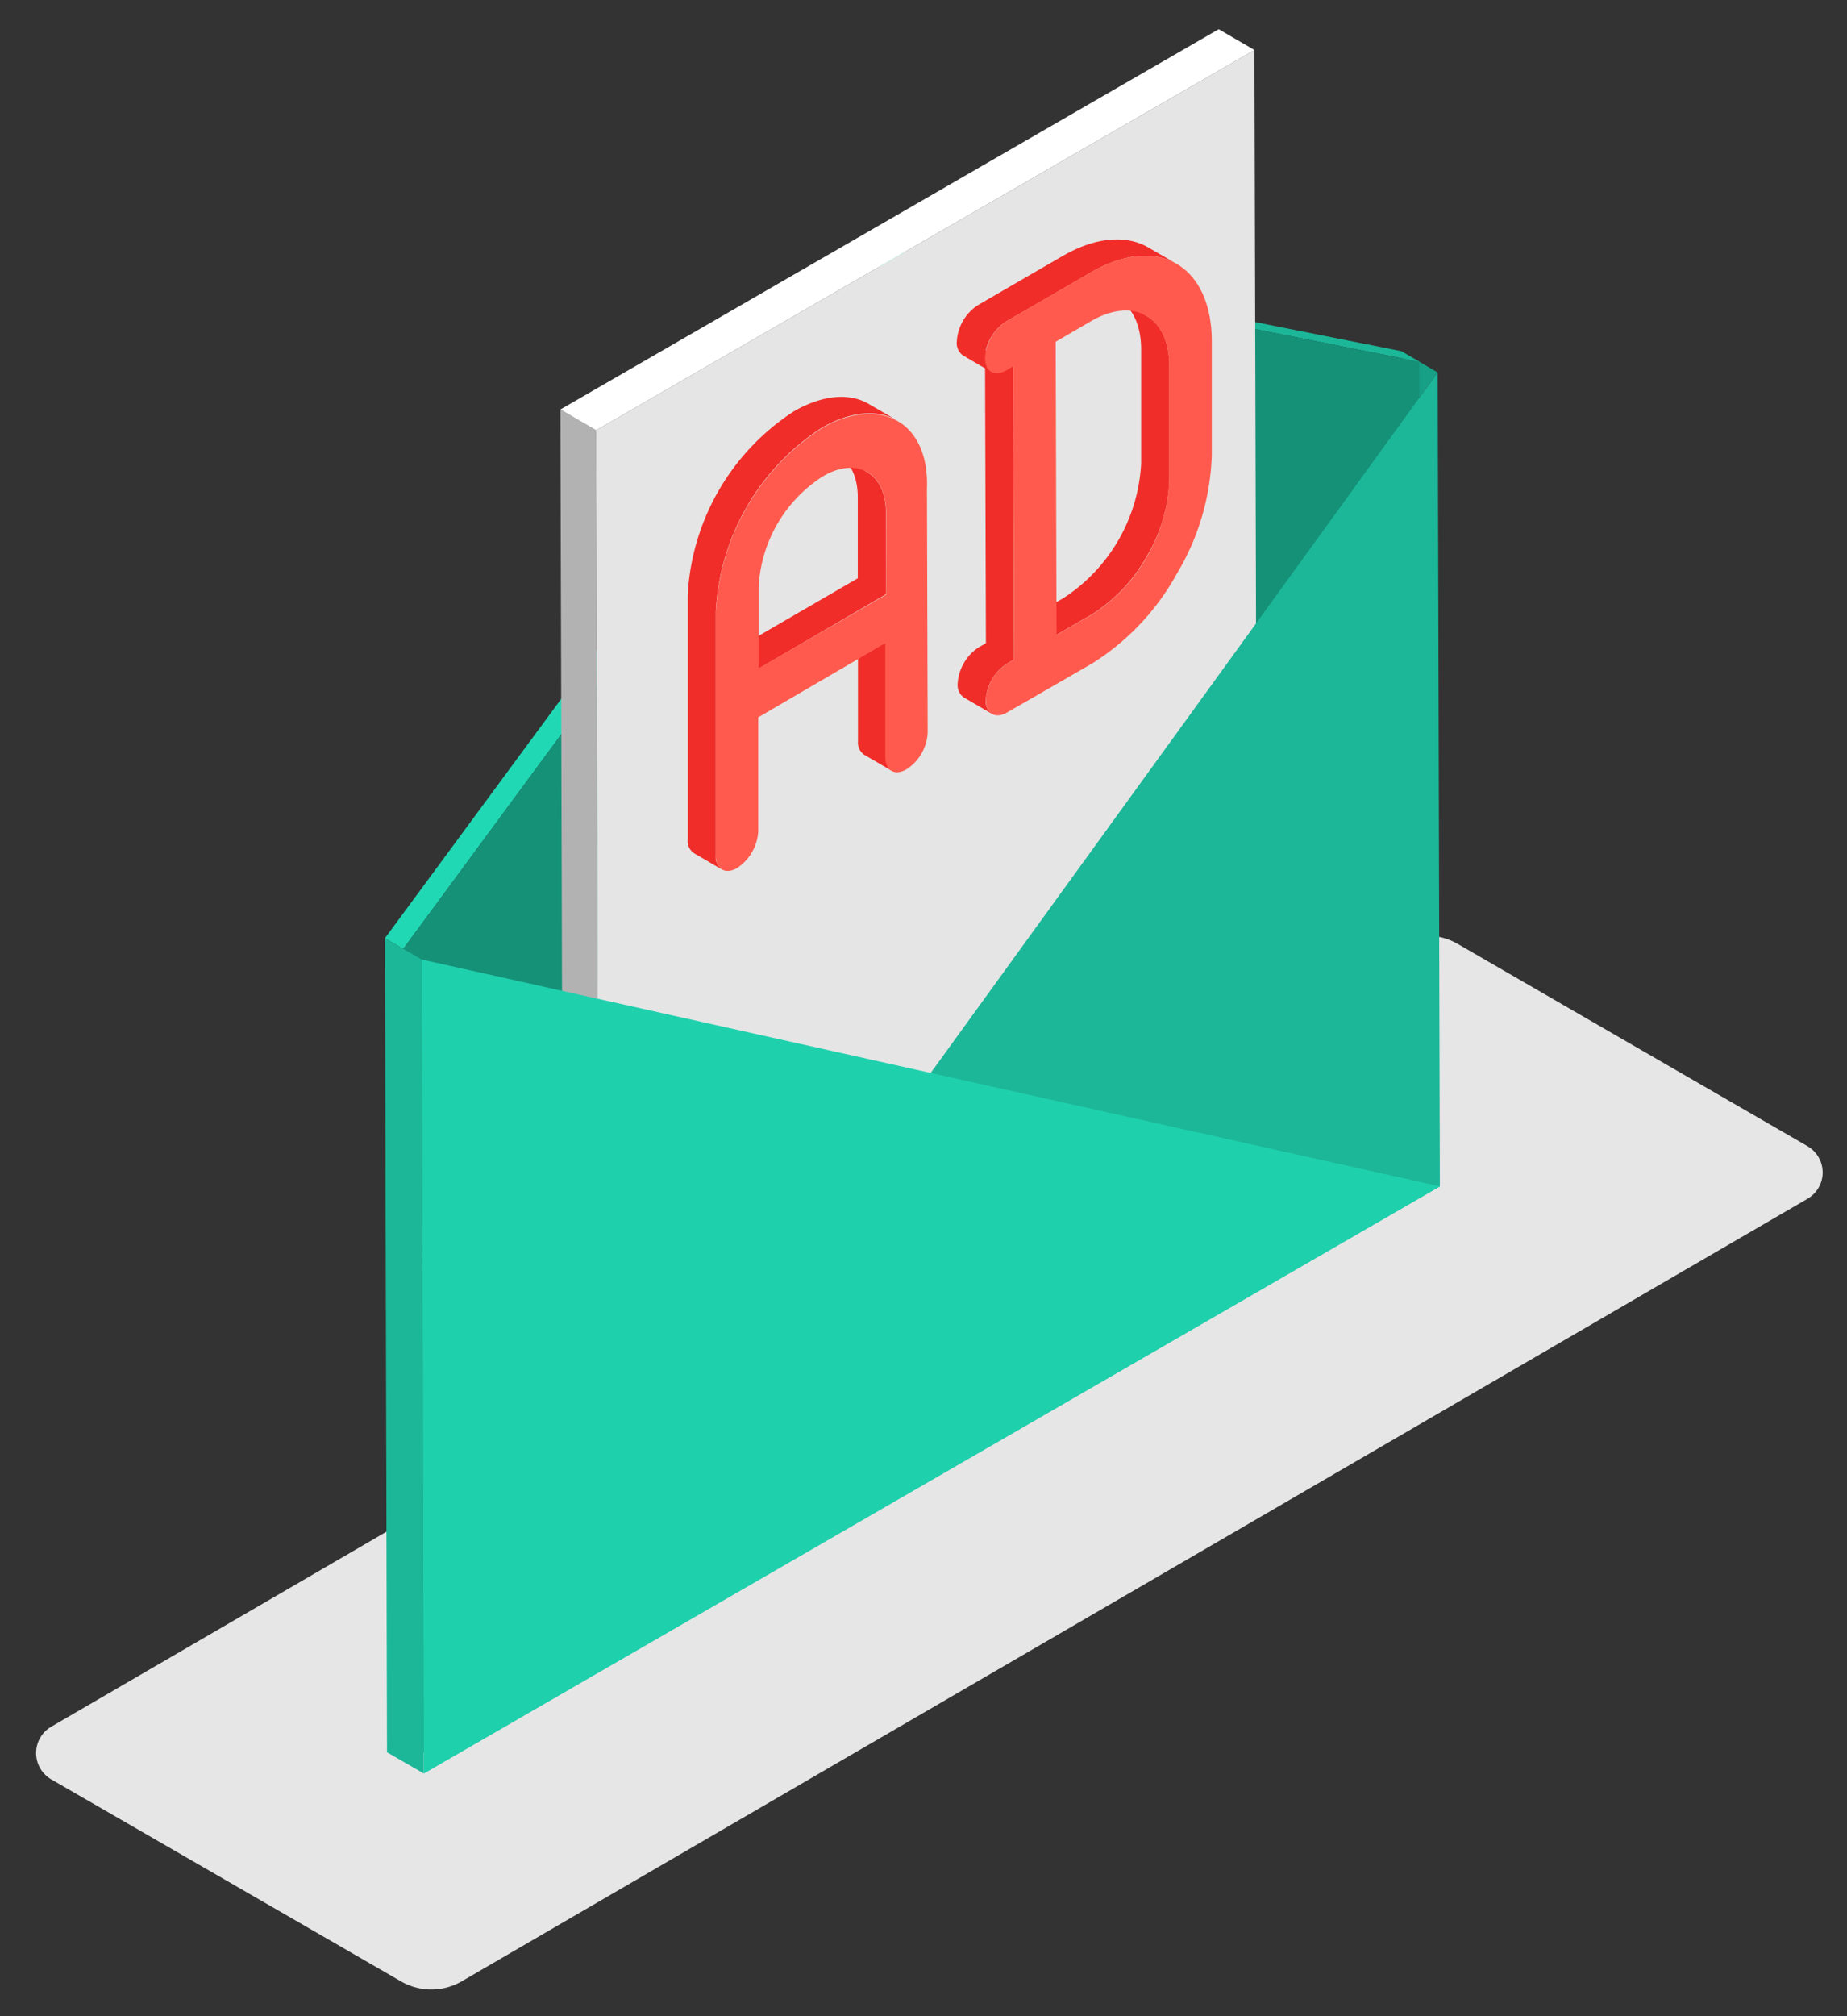
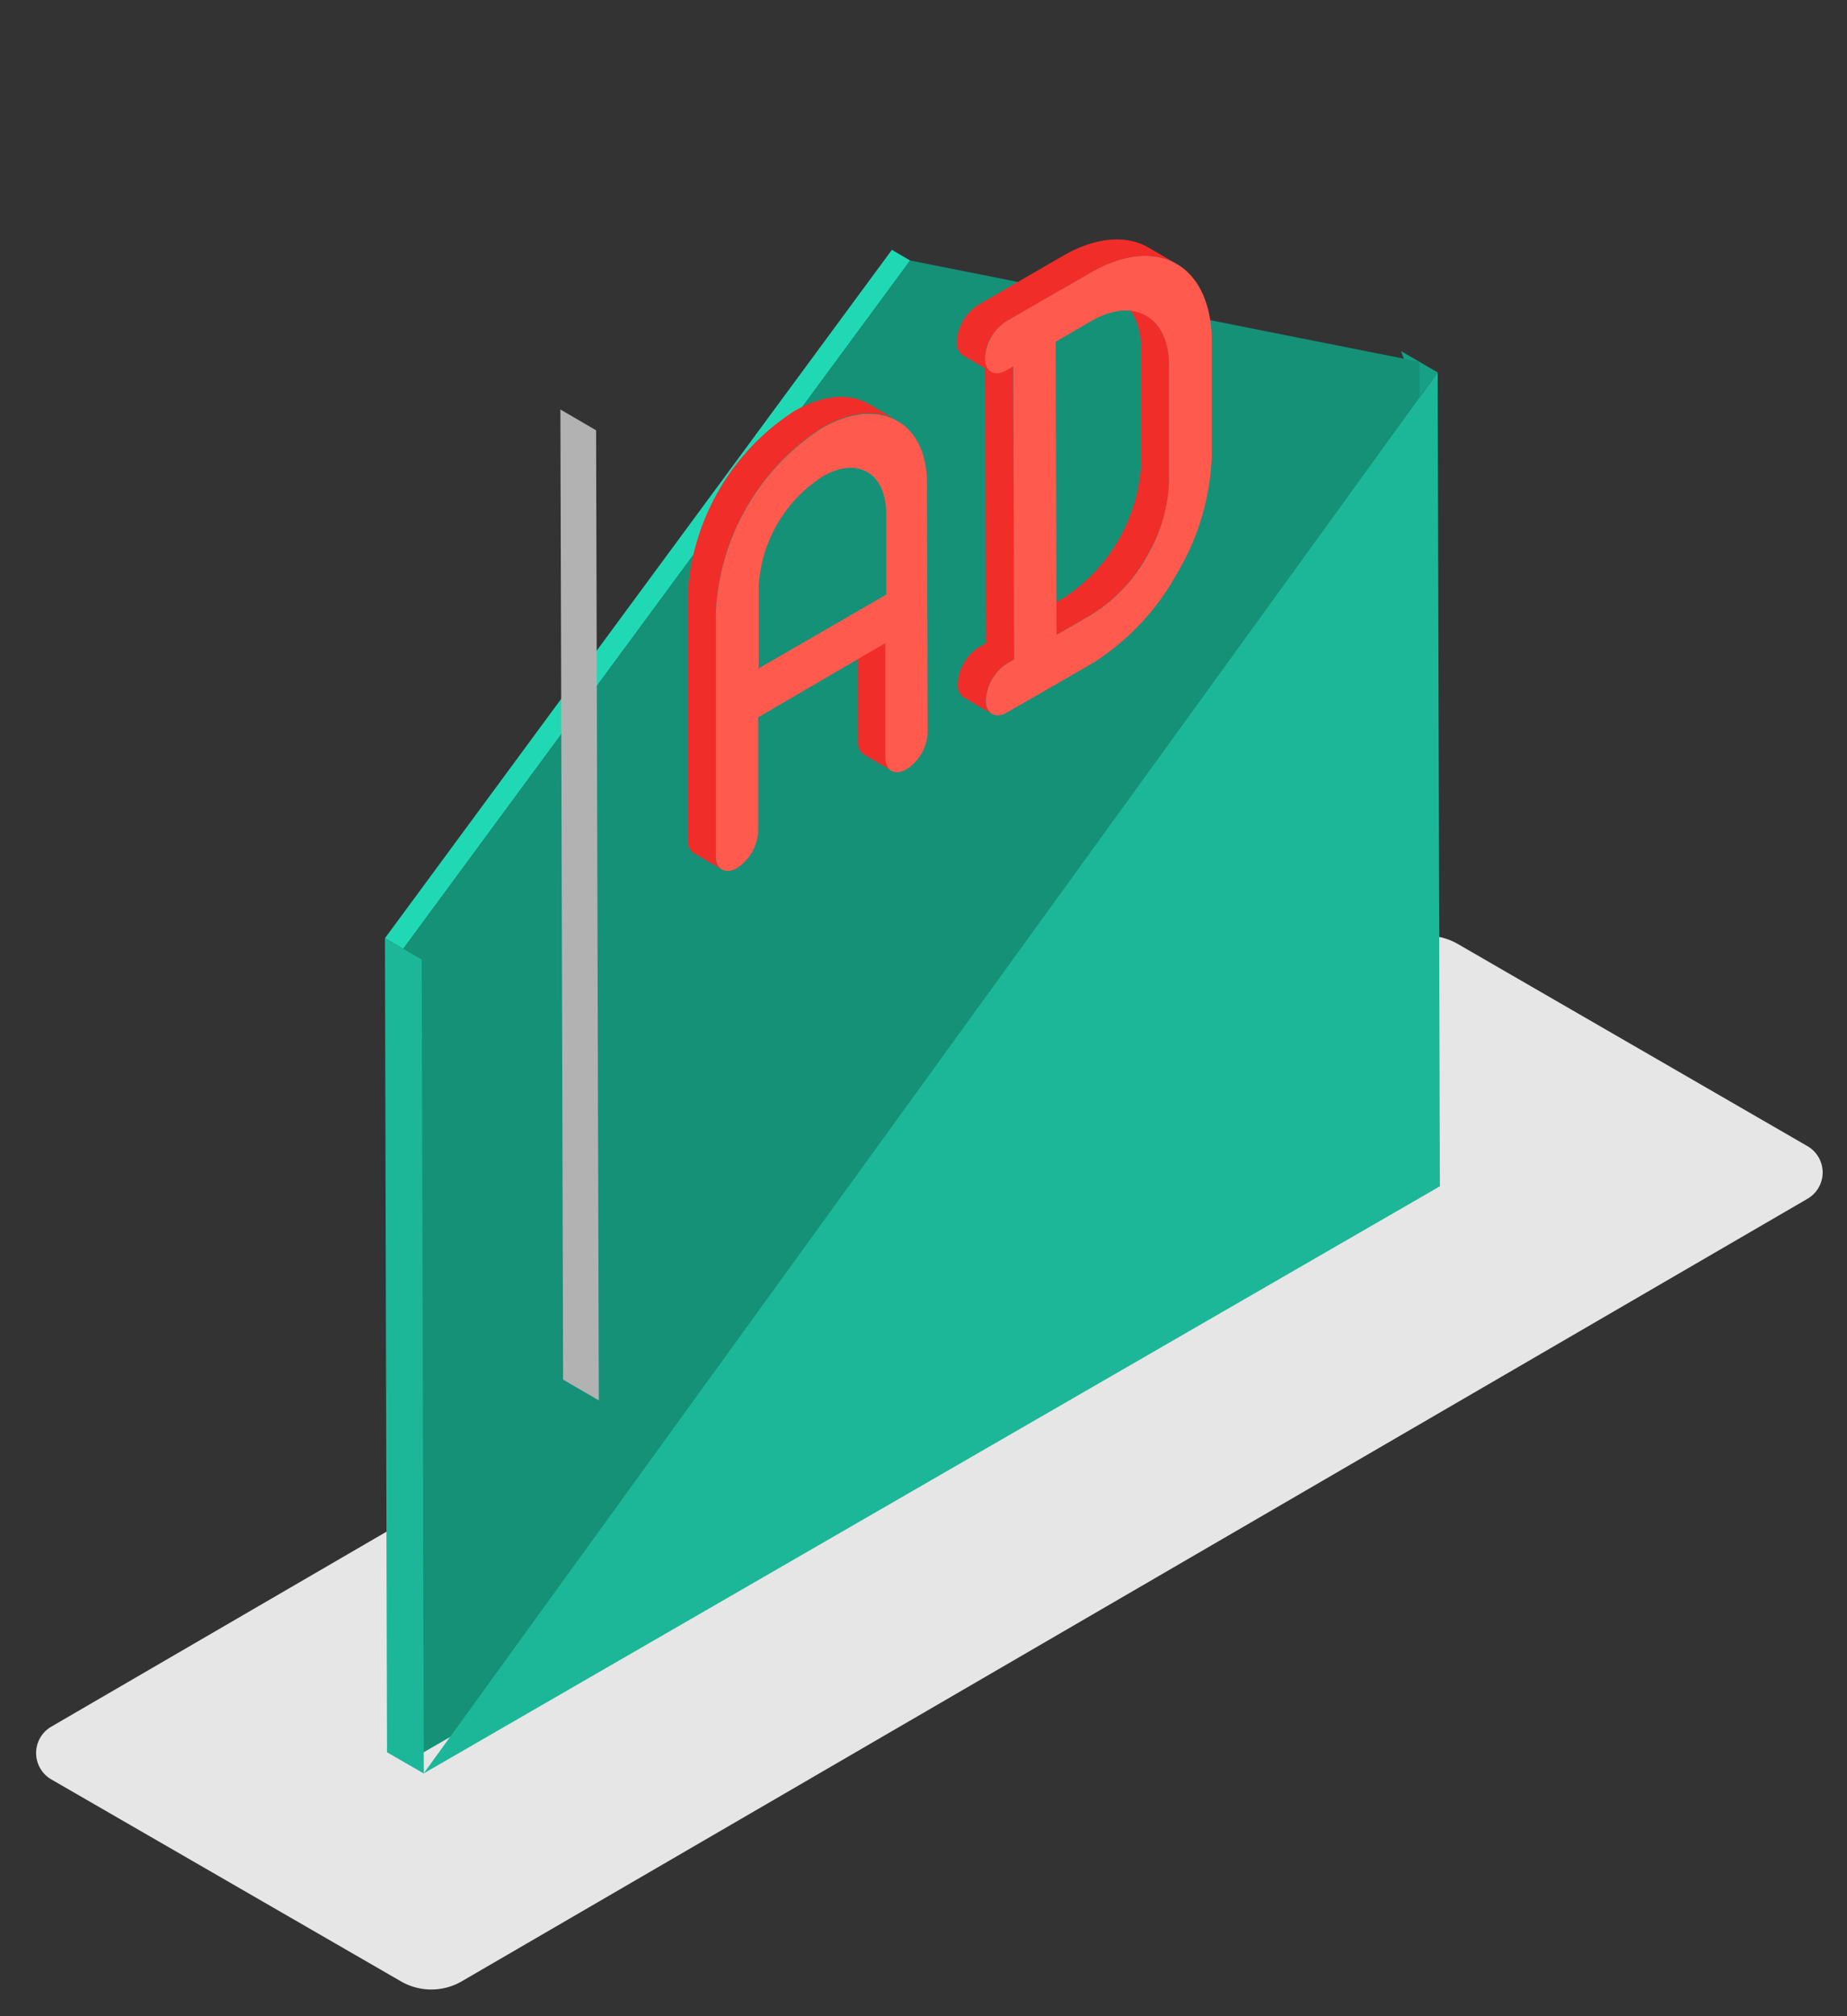
<svg xmlns="http://www.w3.org/2000/svg" id="master-artboard" viewBox="0 0 954.438 1041.167" version="1.1" x="0px" y="0px" style="enable-background:new 0 0 336 235.2;" width="954.438px" height="1041.167px">
  <rect x="0" y="0" width="954.438" height="1041.167" fill="#333333" stroke="none" />
  <rect id="ee-background" x="0" y="0" width="954.438" height="1041.167" style="fill: white; fill-opacity: 0; pointer-events: none;" />
  <defs>
    <style id="ee-google-fonts">@import url(https://fonts.googleapis.com/css?family=Audiowide:400);</style>
  </defs>
  <path class="cls-1" d="M162.75,102.56,130.63,84a5.58,5.58,0,0,0-5.6,0L1.39,155.87a2.8,2.8,0,0,0,0,4.84l32.12,18.54a5.58,5.58,0,0,0,5.6,0l123.64-71.85A2.79,2.79,0,0,0,162.75,102.56Z" style="fill: rgb(230, 230, 230);" transform="matrix(5.624, 0, 0, 5.624, 18.671, 15.078)" />
  <path d="M 125.41 29.56 L 128.78 31.52 L 127.03 33.93 L 125.41 29.56 Z" class="cls-2" style="fill: rgb(23, 160, 133);" transform="matrix(5.624, 0, 0, 5.624, 18.671, 15.078)" />
-   <path d="M 80.31 21.24 L 78.63 20.26 L 125.41 29.56 L 127.1 30.54 L 80.31 21.24 Z" class="cls-3" style="fill: rgb(27, 183, 152);" transform="matrix(5.624, 0, 0, 5.624, 18.671, 15.078)" />
  <path d="M 33.73 84.45 L 32.05 83.47 L 78.63 20.26 L 80.31 21.24 L 33.73 84.45 Z" class="cls-4" style="fill: rgb(32, 217, 180);" transform="matrix(5.624, 0, 0, 5.624, 18.671, 15.078)" />
  <path d="M 80.31 21.24 L 127.1 30.54 L 127.29 105.29 L 33.93 159.19 L 33.73 84.45 L 80.31 21.24 Z" class="cls-2" style="fill: rgb(21, 145, 120);" transform="matrix(5.624, 0, 0, 5.624, 18.671, 15.078)" />
  <path d="M 51.7 125.91 L 48.42 124 L 48.17 34.92 L 51.45 36.83 L 51.7 125.91 Z" class="cls-5" style="fill: rgb(178, 178, 178);" transform="matrix(5.624, 0, 0, 5.624, 18.671, 15.078)" />
-   <path d="M 51.45 36.83 L 51.7 125.91 L 112.19 90.98 L 111.94 1.91 L 51.45 36.83 Z" class="cls-6" style="fill: rgb(229, 229, 229);" transform="matrix(5.624, 0, 0, 5.624, 18.671, 15.078)" />
  <path d="M 128.78 31.52 L 128.98 106.25 L 35.61 160.16 L 128.78 31.52 Z" class="cls-3" style="fill: rgb(27, 183, 152);" transform="matrix(5.624, 0, 0, 5.624, 18.671, 15.078)" />
  <path d="M 35.62 160.17 L 32.24 158.22 L 32.05 83.47 L 35.43 85.43 L 35.62 160.17 Z" class="cls-3" style="fill: rgb(27, 183, 152);" transform="matrix(5.624, 0, 0, 5.624, 18.671, 15.078)" />
-   <path d="M 35.43 85.43 L 128.99 106.26 L 35.62 160.17 L 35.43 85.43 Z" class="cls-4" style="fill: rgb(31, 208, 173);" transform="matrix(5.624, 0, 0, 5.624, 18.671, 15.078)" />
-   <path d="M 108.66 0 L 48.17 34.92 L 51.45 36.83 L 111.94 1.91 L 108.66 0 Z" class="cls-7" style="fill: rgb(255, 255, 255);" transform="matrix(5.624, 0, 0, 5.624, 18.671, 15.078)" />
  <g transform="matrix(1, 0, 0, 1, -806.008, -167.233)">
    <path class="cls-11" d="M58.7,93.79l0-10.77L56,81.48l0,10.76a1.4,1.4,0,0,0,.59,1.29l2.66,1.54A1.38,1.38,0,0,1,58.7,93.79Z" style="fill: rgb(241, 45, 41);" transform="matrix(5.472, 0, 0, 5.472, 942.943, 45.235)" />
-     <path class="cls-11" d="M58.64,70.73c0-1.92-.69-3.25-1.78-3.88L54.2,65.31c1.09.63,1.77,2,1.78,3.88l0,7.68L44,83.82l2.66,1.55,12-7Z" style="fill: rgb(241, 45, 41);" transform="matrix(5.472, 0, 0, 5.472, 942.943, 45.235)" />
    <path class="cls-11" d="M49.92,61.13a22.06,22.06,0,0,0-10,17.33l0,10,0,13.06a1.4,1.4,0,0,0,.58,1.29l2.66,1.55a1.43,1.43,0,0,1-.59-1.29l0-13.07,0-10a22,22,0,0,1,10-17.33c2.77-1.59,5.29-1.75,7.1-.71L57,60.41C55.21,59.37,52.69,59.53,49.92,61.13Z" style="fill: rgb(241, 45, 41);" transform="matrix(5.472, 0, 0, 5.472, 942.943, 45.235)" />
    <path class="cls-11" d="M83.22,52.09l-2.66-1.55c1.35.77,2.17,2.39,2.18,4.73l0,10.76a16.16,16.16,0,0,1-7.34,12.71l-3.34,1.93,2.66,1.55,3.34-1.93a15.18,15.18,0,0,0,5.2-5.48,15,15,0,0,0,2.14-7.23l0-10.76C85.39,54.47,84.56,52.85,83.22,52.09Z" style="fill: rgb(241, 45, 41);" transform="matrix(5.472, 0, 0, 5.472, 942.943, 45.235)" />
    <path class="cls-11" d="M68.07,55.36A4.43,4.43,0,0,1,70,52.63l2.67-1.54L78,48c3.13-1.81,6-2,8.06-.82L83.4,45.64c-2.06-1.18-4.93-1-8.06.81L70,49.54l-2.67,1.55a4.39,4.39,0,0,0-2,3.46,1.4,1.4,0,0,0,.59,1.29L68,57.06,68.08,83l-.67.38a4.43,4.43,0,0,0-2,3.47A1.42,1.42,0,0,0,66,88.12l2.66,1.55a1.4,1.4,0,0,1-.59-1.29,4.39,4.39,0,0,1,2-3.46l.67-.39-.08-27.67Z" style="fill: rgb(241, 45, 41);" transform="matrix(5.472, 0, 0, 5.472, 942.943, 45.235)" />
    <path class="cls-12" d="M59.68,62c-1.81-1-4.33-.88-7.1.71A22,22,0,0,0,42.58,80l0,10,0,13.07c0,1.27.91,1.78,2,1.15a4.46,4.46,0,0,0,2-3.47l0-10.76,12-7,0,10.77c0,1.27.9,1.78,2,1.14a4.38,4.38,0,0,0,2-3.46l-.07-23C62.64,65.23,61.5,63,59.68,62ZM46.62,85.37l0-7.69a13.19,13.19,0,0,1,6-10.39c1.66-1,3.16-1.06,4.26-.44s1.76,2,1.78,3.88l0,7.69Z" style="fill: rgb(255, 90, 77);" transform="matrix(5.472, 0, 0, 5.472, 942.943, 45.235)" />
    <path class="cls-12" d="M89.41,54.5c0-3.6-1.3-6.15-3.35-7.32s-4.93-1-8.06.82l-5.35,3.09L70,52.63a4.41,4.41,0,0,0-2,3.47c0,1.27.9,1.79,2,1.15l.67-.39.08,27.67-.67.39a4.39,4.39,0,0,0-2,3.46c0,1.28.91,1.79,2,1.15L72.75,88h0l5.36-3.09a23.19,23.19,0,0,0,8-8.47,23.11,23.11,0,0,0,3.3-11.16ZM83.29,74.81a15.18,15.18,0,0,1-5.2,5.48l-3.34,1.93-.08-27.67L78,52.61c2-1.17,3.87-1.29,5.21-.52s2.17,2.38,2.17,4.73l0,10.76A15,15,0,0,1,83.29,74.81Z" style="fill: rgb(255, 90, 77);" transform="matrix(5.472, 0, 0, 5.472, 942.943, 45.235)" />
  </g>
</svg>